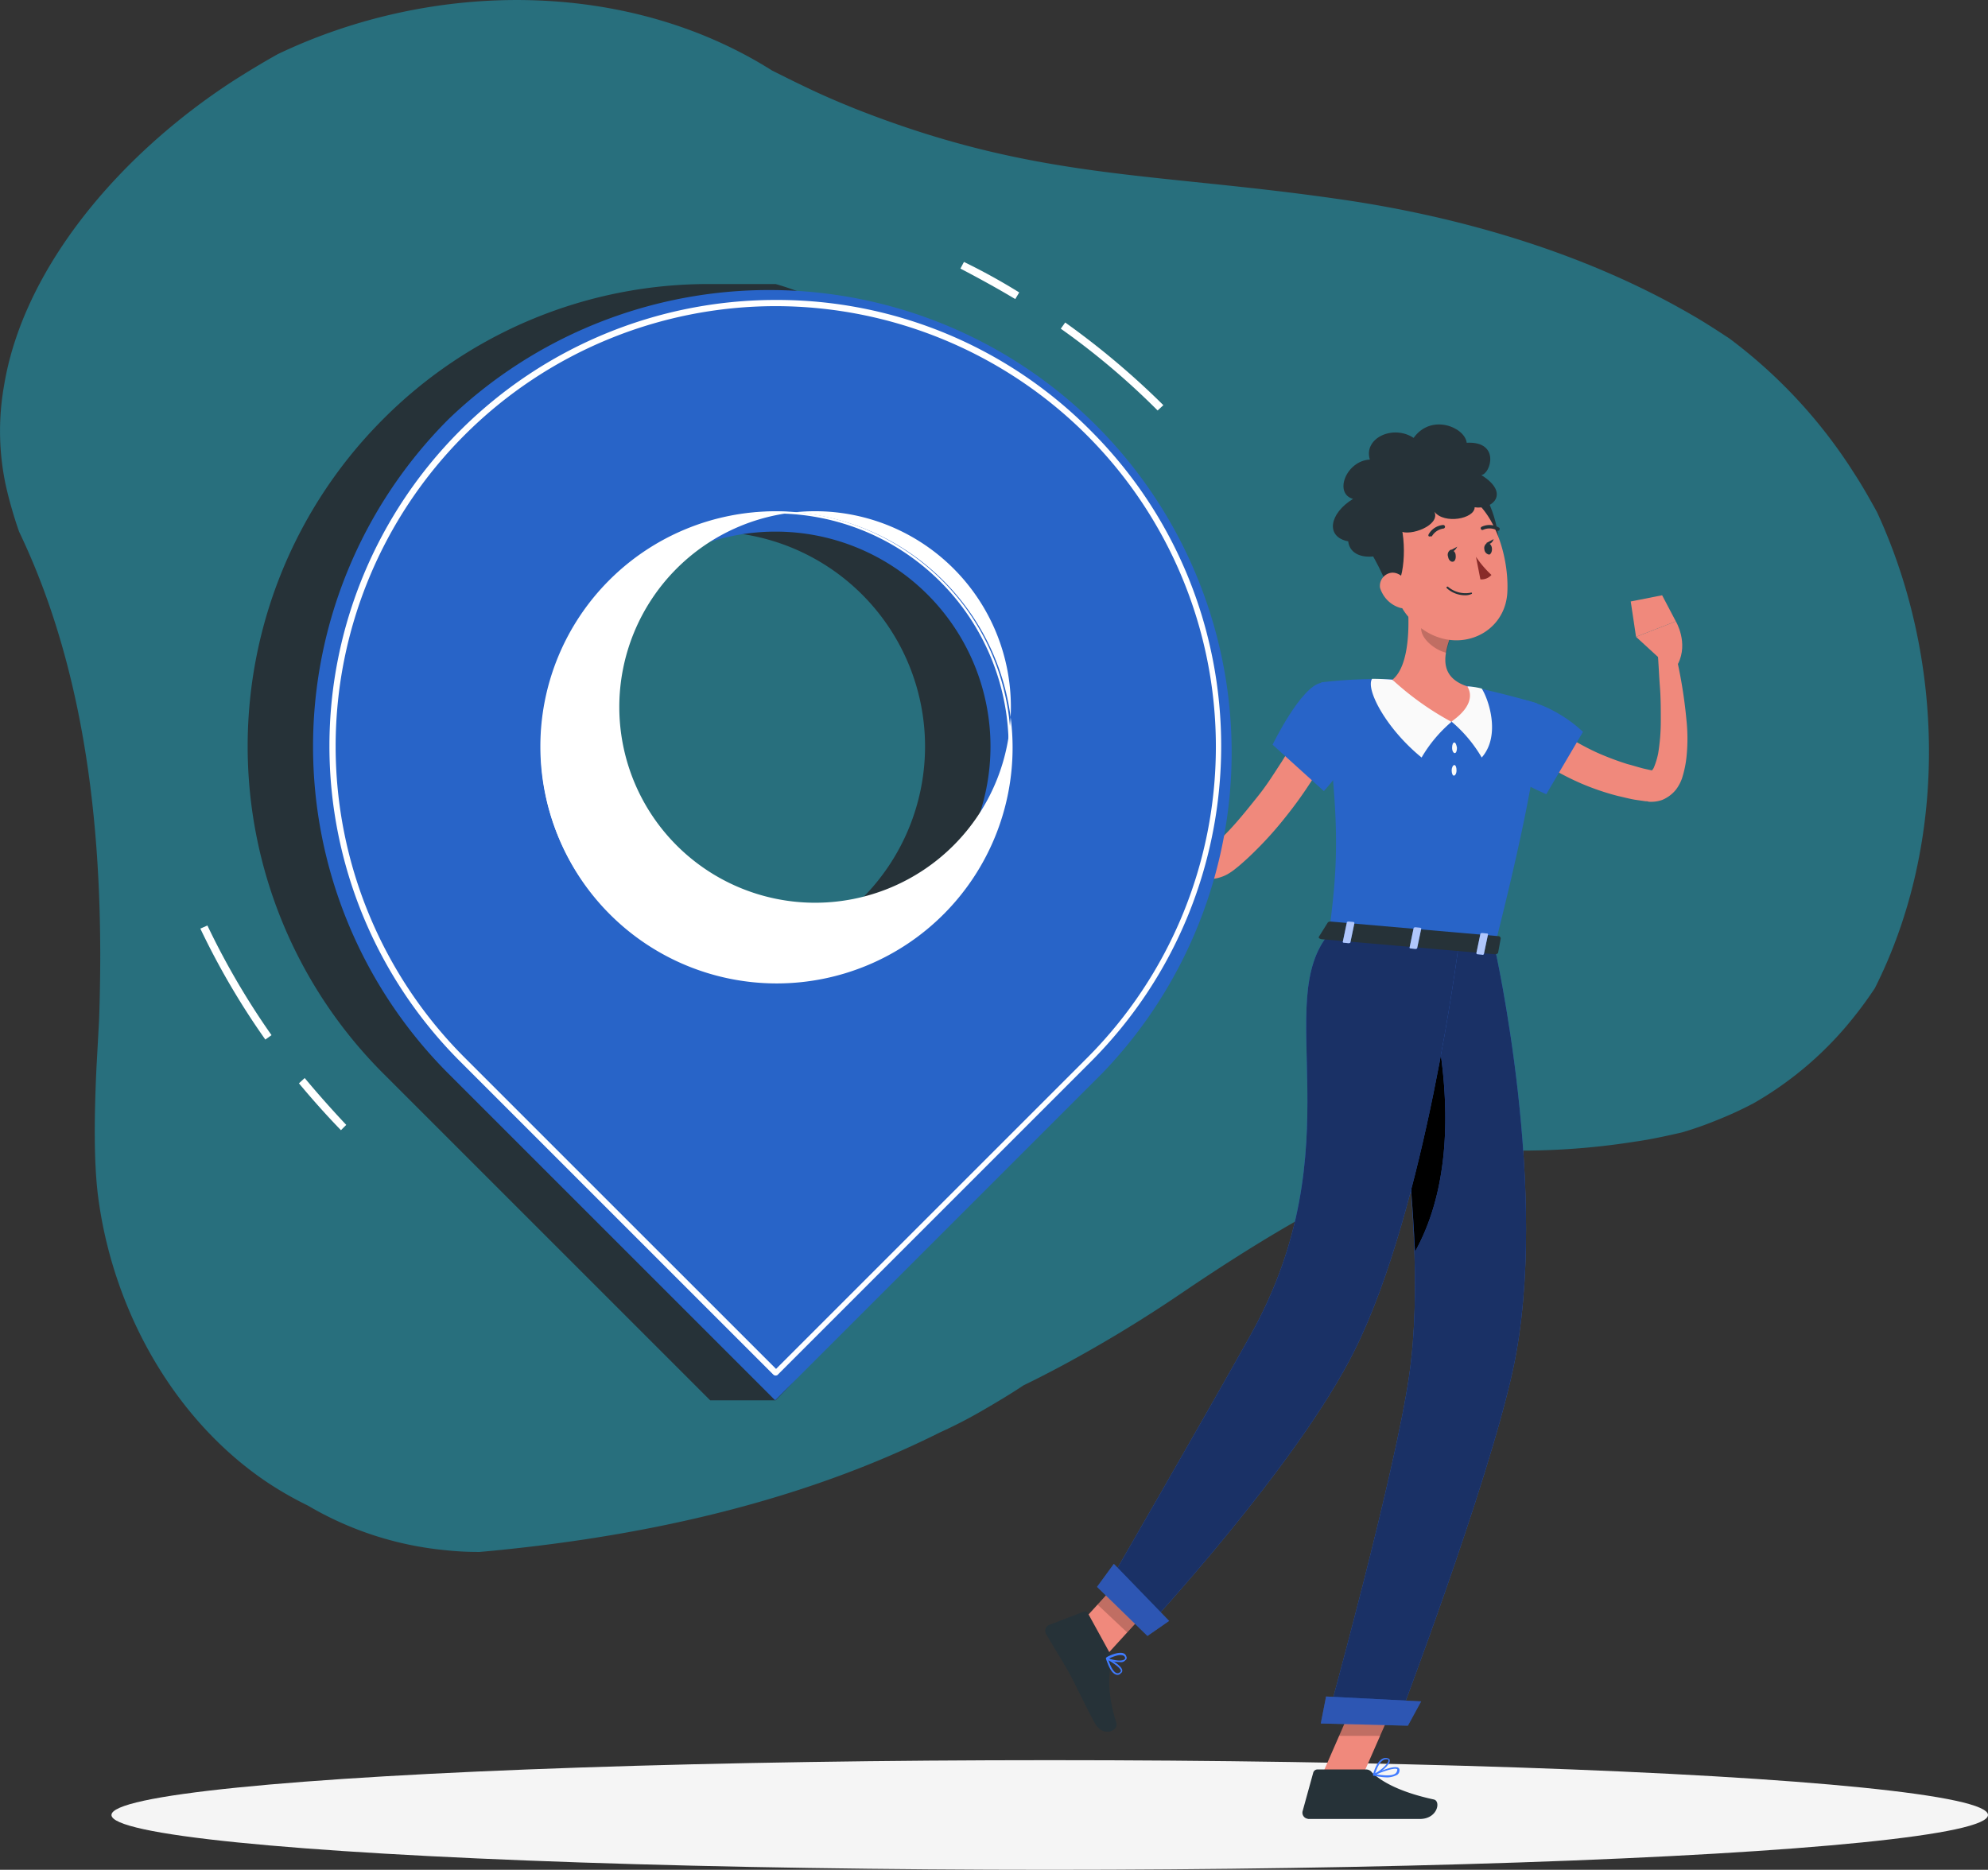
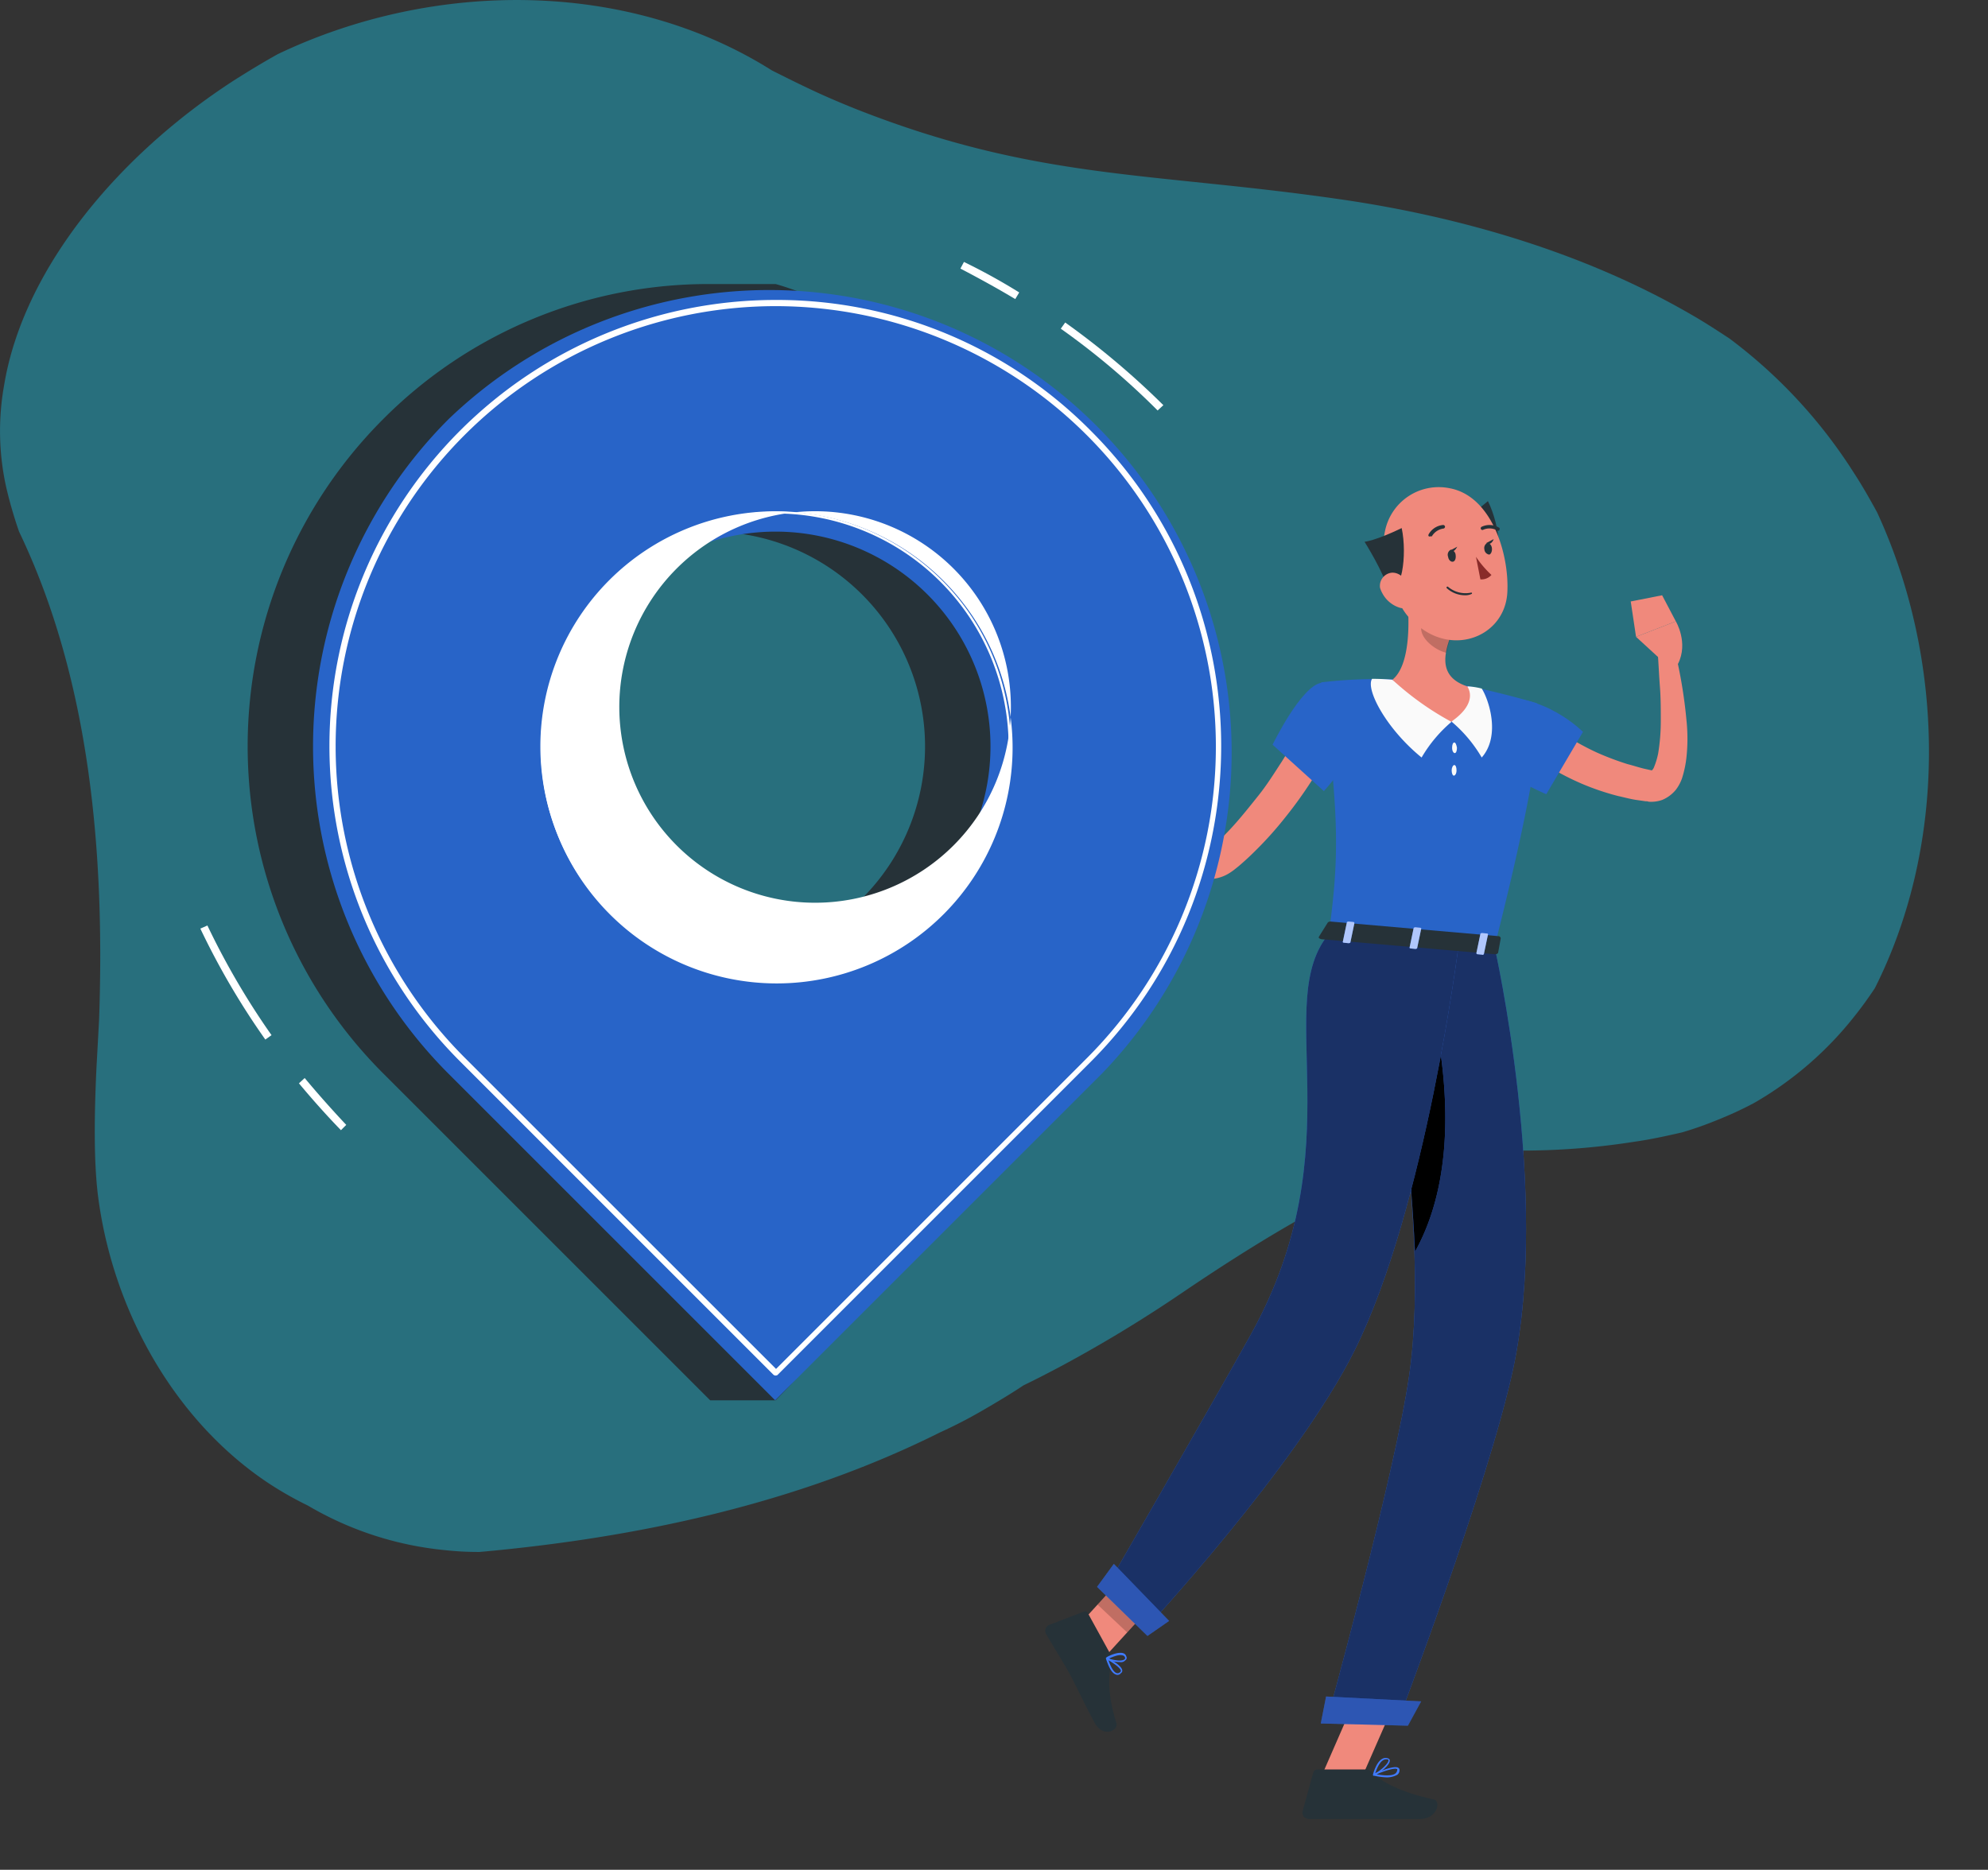
<svg xmlns="http://www.w3.org/2000/svg" viewBox="0 0 449.61 422.95">
  <rect x="0" y="0" width="449.61" height="422.95" fill="#333333" stroke="none" />
  <g style="isolation:isolate;opacity:0.4">
    <path d="M289.6,334.6a307.24,307.24,0,0,1-27.3,16.6c-3,1.6-5.9,3.1-8.8,4.5-3,2-6.2,3.9-9.3,5.7s-6.4,3.5-9.7,5c-32.2,16.1-68.4,23.8-104,27a67.92,67.92,0,0,1-7.8-.4,75.28,75.28,0,0,1-31.1-10.1,79,79,0,0,1-9.4-5.4c-21-14.2-34.9-39.1-38.1-65.1-.9-7.7-.8-17.6-.3-28.4.2-3.6.4-7.3.6-11,1.3-37.2-1.9-76.6-18.1-110.4a97.27,97.27,0,0,1-2.9-10,58.63,58.63,0,0,1-.5-23c4.3-26.3,25.7-52,51.9-69,3.3-2.1,6.6-4.1,10-6,35.4-16.9,79.2-16.9,111.8,3.7,3,1.5,6,3,9.2,4.5s6.5,2.9,10,4.3c40.7,16,66.2,14.1,109.1,20.3,27.2,3.9,55.4,12.1,79.4,26,3,1.7,5.9,3.6,8.8,5.5a114.34,114.34,0,0,1,28.1,30.3c1.9,2.9,3.6,5.9,5.3,9,15.2,32.8,16.3,74.4-.5,107.7-1.4,2.1-2.9,4.2-4.5,6.2a79,79,0,0,1-22.9,19.8,82.46,82.46,0,0,1-8,3.7,79.81,79.81,0,0,1-8.2,2.9c-3.5.8-7.1,1.6-10.7,2.1a163.5,163.5,0,0,1-31.7,1.9,53.14,53.14,0,0,0-7.6.8C339,305.7,320.9,313.4,289.6,334.6Z" transform="translate(-21.99 -42.35)" style="fill:#16c7eb" />
  </g>
-   <ellipse cx="237.41" cy="410.55" rx="212.2" ry="12.4" style="fill:#f5f5f5" />
  <path d="M371,205l.6.5.7.5a17.1,17.1,0,0,1,1.4,1.1c1,.7,2,1.4,3,2a58.37,58.37,0,0,0,6.5,3.5,64.6,64.6,0,0,0,6.9,2.6c1.2.3,2.4.7,3.6,1l1.8.4h.1c-.1,0-.1.1,0,0a2.18,2.18,0,0,0,.5-.8,17.1,17.1,0,0,0,.9-3,45.24,45.24,0,0,0,.6-7.4c0-2.6,0-5.1-.2-7.7s-.3-5.2-.5-7.8l3.8-.7a109.11,109.11,0,0,1,2.7,16,40.25,40.25,0,0,1,0,8.5,24.55,24.55,0,0,1-1,4.7A9.39,9.39,0,0,1,401,221a7.88,7.88,0,0,1-3.1,2.3,7.53,7.53,0,0,1-3,.4l-.4-.1h-.3l-2.1-.3c-1.4-.2-2.8-.6-4.2-.9a57.9,57.9,0,0,1-8-2.7,60.65,60.65,0,0,1-7.6-3.9,27.14,27.14,0,0,1-3.5-2.4c-.6-.4-1.1-.9-1.7-1.3a5.72,5.72,0,0,1-.8-.7,7.27,7.27,0,0,0-.9-.8Z" transform="translate(-21.99 -42.35)" style="fill:#f0897c" />
  <path d="M360,200.4c11.1-1.5,20,7.5,20,7.5L371.7,222s-12.8-5.4-14.7-10.1C355.1,206.9,354.3,201.2,360,200.4Z" transform="translate(-21.99 -42.35)" style="fill:#2864c8" />
  <path d="M398.1,192l-6.1-5.6,9-3.5s2.9,4.8.5,9.6Z" transform="translate(-21.99 -42.35)" style="fill:#f0897c" />
  <polygon points="368.81 136.05 375.91 134.65 379.01 140.55 370.01 144.05 368.81 136.05" style="fill:#f0897c" />
  <polygon points="298.71 402.15 307.61 402.95 316.91 381.75 308.01 380.85 298.71 402.15" style="fill:#f0897c" />
  <polygon points="241.21 370.65 247.91 376.95 262.41 361.05 255.71 354.75 241.21 370.65" style="fill:#f0897c" />
  <path d="M273,416.3l-5-9.1a.69.69,0,0,0-.9-.3l-7.8,3a1.43,1.43,0,0,0-.8,1.9c0,.1,0,.1.1.2,1.8,3.1,2.8,4.6,5.1,8.6,1.4,2.5,4,8.1,5.9,11.5s5.3,1.7,4.9.1c-2.2-7.1-1.8-11-1.1-14.2A3.29,3.29,0,0,0,273,416.3Z" transform="translate(-21.99 -42.35)" style="fill:#263238" />
  <path d="M330.8,442.6H319.9a1,1,0,0,0-.9.7l-2.4,8.7a1.39,1.39,0,0,0,.9,1.7c.1,0,.3.1.4.1h25.2c4,0,4.8-4,3.2-4.4-7.4-1.6-11.7-3.9-14-6.1A1.68,1.68,0,0,0,330.8,442.6Z" transform="translate(-21.99 -42.35)" style="fill:#263238" />
  <g style="isolation:isolate;opacity:0.2">
-     <polygon points="316.91 381.75 312.21 392.65 302.81 392.65 308.01 380.85 316.91 381.75" />
-   </g>
+     </g>
  <g style="isolation:isolate;opacity:0.2">
    <polygon points="255.61 354.75 262.41 361.05 254.91 369.25 248.21 362.95 255.61 354.75" />
  </g>
  <path d="M369.5,201.4s4,1.8-9.5,55.1l-37.4-3.3c1.9-15.2,2.8-24.6-1.8-56.5a107.87,107.87,0,0,1,16.1-.7,120.65,120.65,0,0,1,17,1.5Q361.85,199.15,369.5,201.4Z" transform="translate(-21.99 -42.35)" style="fill:#2864c8" />
  <path d="M336.9,196.1s-2.1-.2-4.6-.2c-1.5,2.3,3.1,11.2,11.2,17.8a31.2,31.2,0,0,1,6.8-8.1Z" transform="translate(-21.99 -42.35)" style="fill:#fafafa" />
  <path d="M353.9,197.6a16.45,16.45,0,0,1,3.2.5c1.5,2.3,4.4,10.6,0,15.6a31.2,31.2,0,0,0-6.8-8.1Z" transform="translate(-21.99 -42.35)" style="fill:#fafafa" />
  <path d="M351.5,211.5c0,.7-.2,1.2-.5,1.2s-.6-.5-.6-1.2.2-1.2.5-1.2S351.4,210.9,351.5,211.5Z" transform="translate(-21.99 -42.35)" style="fill:#fafafa" />
  <path d="M351.4,216.6c0,.7-.3,1.2-.6,1.2s-.5-.6-.5-1.2.3-1.2.6-1.2S351.4,215.9,351.4,216.6Z" transform="translate(-21.99 -42.35)" style="fill:#fafafa" />
  <path d="M340.2,177.1c.6,5.6.8,15.7-3.3,19a65.73,65.73,0,0,0,13.3,9.5c6.5-4.5,3.6-8,3.6-8-6-2-5.4-6.5-4-10.6Z" transform="translate(-21.99 -42.35)" style="fill:#f0897c" />
  <g style="isolation:isolate;opacity:0.2">
    <path d="M344.2,181.2l5.7,5.8c-.3,1-.6,2-.8,3-2.3-.5-5.6-2.9-5.7-5.4A9.42,9.42,0,0,1,344.2,181.2Z" transform="translate(-21.99 -42.35)" />
  </g>
  <path d="M351.2,160.7s6.1,6,7.4,8.9c3.7,1.4,2.7-8.3-.1-13.9C353.5,160,351.2,160.7,351.2,160.7Z" transform="translate(-21.99 -42.35)" style="fill:#263238" />
  <path d="M335.3,168.4c2.3,8.9,3.1,12.7,8.6,16.4,8.2,5.6,18.6.8,19-8.6.4-8.5-3.5-21.6-13-23.4a12.39,12.39,0,0,0-14.7,9.8A12.58,12.58,0,0,0,335.3,168.4Z" transform="translate(-21.99 -42.35)" style="fill:#f0897c" />
-   <path d="M355.5,157.1c4.1.6,8.1-3.2,1.5-7.3,2.1-.2,4.4-7.7-3.3-7.3-.4-3.5-8-6.7-12-1.1-4.7-3.1-11.4.1-9.9,4.9-5.4.3-8.2,7.7-3.8,8.9-5.4,3.3-6.3,8.6-1.1,9.6.7,6.1,12.8,3.4,11.8-2.3,2.2,1.2,9.1-1.3,7.7-4.4C348.6,161,355.5,159.7,355.5,157.1Z" transform="translate(-21.99 -42.35)" style="fill:#263238" />
  <path d="M330.6,164.9s4.5,7.2,5.1,10.4c3.3,2.2,4.6-7.4,3.3-13.5C333,164.7,330.6,164.9,330.6,164.9Z" transform="translate(-21.99 -42.35)" style="fill:#263238" />
  <path d="M334.6,176.5a6.72,6.72,0,0,0,3.9,3.3c2.3.7,3.4-1.3,2.8-3.5-.5-1.9-2.3-4.6-4.6-4.4a3,3,0,0,0-2.6,3.4A6.12,6.12,0,0,0,334.6,176.5Z" transform="translate(-21.99 -42.35)" style="fill:#f0897c" />
  <path d="M360,256.5s12.7,56,4.2,95.5c-5.7,26.4-26.1,79.9-26.1,79.9l-16-.4s15.5-56.1,18.6-78.1c5.5-37.7-8.2-99.2-8.2-99.2Z" transform="translate(-21.99 -42.35)" style="fill:#407bff" />
  <g style="isolation:isolate;opacity:0.6">
    <path d="M360,256.5s12.7,56,4.2,95.5c-5.7,26.4-26.1,79.9-26.1,79.9l-16-.4s15.5-56.1,18.6-78.1c5.5-37.7-8.2-99.2-8.2-99.2Z" transform="translate(-21.99 -42.35)" />
  </g>
  <path d="M345.4,267.8l-8,12.6a400.58,400.58,0,0,1,4.6,45.1C353.2,305.4,347.9,278.5,345.4,267.8Z" transform="translate(-21.99 -42.35)" style="fill:#407bff" />
  <g style="isolation:isolate">
    <path d="M345.4,267.8l-8,12.6a400.58,400.58,0,0,1,4.6,45.1C353.2,305.4,347.9,278.5,345.4,267.8Z" transform="translate(-21.99 -42.35)" />
  </g>
  <polygon points="318.41 390.35 298.71 389.85 299.91 383.75 321.41 384.85 318.41 390.35" style="fill:#407bff" />
  <g style="isolation:isolate;opacity:0.3">
    <polygon points="318.41 390.35 298.71 389.85 299.91 383.75 321.41 384.85 318.41 390.35" />
  </g>
  <path d="M351.9,255.9s-7.4,59.4-23.5,91.8c-13,26.2-47.7,63.5-47.7,63.5l-8.9-9.1s23.4-40.5,33.1-57.9c23.7-42.7,4.4-75.2,17.8-90.8Z" transform="translate(-21.99 -42.35)" style="fill:#407bff" />
  <g style="isolation:isolate;opacity:0.6">
    <path d="M351.9,255.9s-7.4,59.4-23.5,91.8c-13,26.2-47.7,63.5-47.7,63.5l-8.9-9.1s23.4-40.5,33.1-57.9c23.7-42.7,4.4-75.2,17.8-90.8Z" transform="translate(-21.99 -42.35)" />
  </g>
  <polygon points="259.51 370.05 248.11 358.95 251.91 353.75 264.41 366.65 259.51 370.05" style="fill:#407bff" />
  <g style="isolation:isolate;opacity:0.3">
    <polygon points="259.51 370.05 248.11 358.95 251.91 353.75 264.41 366.65 259.51 370.05" />
  </g>
  <path d="M322.3,251l-2,3.2c-.2.3.1.5.6.6l39.2,3.4a.78.78,0,0,0,.7-.3l.6-3.3a.56.56,0,0,0-.6-.5l-37.9-3.3A1.07,1.07,0,0,0,322.3,251Z" transform="translate(-21.99 -42.35)" style="fill:#263238" />
  <path d="M327,255.7l-1-.1c-.2,0-.4-.1-.3-.3l.9-4.3c0-.1.2-.2.4-.2l1,.1a.27.27,0,0,1,.3.3l-.9,4.3C327.4,255.6,327.2,255.7,327,255.7Z" transform="translate(-21.99 -42.35)" style="fill:#407bff" />
  <g style="isolation:isolate;opacity:0.6">
    <path d="M327,255.7l-1-.1c-.2,0-.4-.1-.3-.3l.9-4.3c0-.1.2-.2.4-.2l1,.1a.27.27,0,0,1,.3.3l-.9,4.3C327.4,255.6,327.2,255.7,327,255.7Z" transform="translate(-21.99 -42.35)" style="fill:#fafafa" />
  </g>
  <path d="M357.2,258.3l-1-.1a.27.27,0,0,1-.3-.3l.9-4.3c0-.1.2-.2.4-.2l1,.1c.2,0,.4.1.3.3l-.9,4.3C357.5,258.3,357.4,258.4,357.2,258.3Z" transform="translate(-21.99 -42.35)" style="fill:#407bff" />
  <g style="isolation:isolate;opacity:0.6">
    <path d="M357.2,258.3l-1-.1a.27.27,0,0,1-.3-.3l.9-4.3c0-.1.2-.2.4-.2l1,.1c.2,0,.4.1.3.3l-.9,4.3C357.5,258.3,357.4,258.4,357.2,258.3Z" transform="translate(-21.99 -42.35)" style="fill:#fafafa" />
  </g>
  <path d="M342.1,257l-1-.1c-.2,0-.4-.1-.3-.3l.9-4.3c0-.1.2-.2.4-.2l1,.1c.2,0,.4.1.3.3l-.9,4.3C342.5,256.9,342.3,257,342.1,257Z" transform="translate(-21.99 -42.35)" style="fill:#407bff" />
  <g style="isolation:isolate;opacity:0.6">
    <path d="M342.1,257l-1-.1c-.2,0-.4-.1-.3-.3l.9-4.3c0-.1.2-.2.4-.2l1,.1c.2,0,.4.1.3.3l-.9,4.3C342.5,256.9,342.3,257,342.1,257Z" transform="translate(-21.99 -42.35)" style="fill:#fafafa" />
  </g>
  <path d="M349.5,168.3c.1.7.6,1.2,1.1,1.1s.7-.8.6-1.5a1.28,1.28,0,0,0-1.1-1.2A1.27,1.27,0,0,0,349.5,168.3Z" transform="translate(-21.99 -42.35)" style="fill:#263238" />
  <path d="M357.7,166.6a1.28,1.28,0,0,0,1.1,1.2c.4-.1.7-.8.6-1.5s-.6-1.2-1.1-1.1A1.29,1.29,0,0,0,357.7,166.6Z" transform="translate(-21.99 -42.35)" style="fill:#263238" />
  <path d="M358.1,165.2l1.7-.9C359.8,164.4,359.2,165.9,358.1,165.2Z" transform="translate(-21.99 -42.35)" style="fill:#263238" />
  <path d="M355.8,168.3a23,23,0,0,0,3.5,4.1,3,3,0,0,1-2.5,1Z" transform="translate(-21.99 -42.35)" style="fill:#892b29" />
  <path d="M353.4,177a6.14,6.14,0,0,1-4.2-1.6.21.21,0,0,1,.3-.3,6.12,6.12,0,0,0,5.2,1.3c.1,0,.2,0,.2.1s0,.2-.1.2h0A3.19,3.19,0,0,1,353.4,177Z" transform="translate(-21.99 -42.35)" style="fill:#263238" />
  <path d="M345.4,163.7h-.2c-.2-.1-.2-.3-.1-.5a4.16,4.16,0,0,1,3.3-2.1h0a.43.43,0,0,1,.4.4.45.45,0,0,1-.3.4h0a3.61,3.61,0,0,0-2.7,1.8C345.6,163.6,345.5,163.7,345.4,163.7Z" transform="translate(-21.99 -42.35)" style="fill:#263238" />
  <path d="M360.9,162.4h-.2a3.51,3.51,0,0,0-3.3-.2.38.38,0,1,1-.3-.7,4.14,4.14,0,0,1,3.9.2c.2.1.2.3.1.5h0A.22.22,0,0,1,360.9,162.4Z" transform="translate(-21.99 -42.35)" style="fill:#263238" />
  <path d="M323.7,210.2a77.34,77.34,0,0,1-5.1,8.8,94.47,94.47,0,0,1-5.9,8.2,81.92,81.92,0,0,1-6.8,7.6c-1.2,1.2-2.5,2.4-3.8,3.5l-1,.8a13,13,0,0,1-1.5,1,8.77,8.77,0,0,1-4.2,1.1,7.6,7.6,0,0,1-4.1-1.5,13.63,13.63,0,0,1-2.4-2.4,29.58,29.58,0,0,1-2.8-4.9,65.68,65.68,0,0,1-3.1-9.8,130.54,130.54,0,0,1-2.9-19.6l3.9-.5c.6,3.1,1.3,6.3,2.1,9.4s1.6,6.2,2.5,9.2a69.18,69.18,0,0,0,3.3,8.6,15.23,15.23,0,0,0,2.2,3.4,5.24,5.24,0,0,0,1.1,1c.3.2.4.1.4.1a.52.52,0,0,0,.4-.2c.1-.1.3-.2.5-.4l.8-.8q1.65-1.5,3.3-3.3c2.1-2.3,4-4.7,6-7.2s3.6-5.1,5.3-7.7c.8-1.3,1.7-2.7,2.5-4s1.6-2.8,2.2-4Z" transform="translate(-21.99 -42.35)" style="fill:#f0897c" />
  <path d="M285.8,203.9l-1-8.2-8.1,5.2s2.7,4.4,6.3,5.6Z" transform="translate(-21.99 -42.35)" style="fill:#9f5b53" />
  <polygon points="259.81 150.05 254.51 155.05 254.71 158.65 262.81 153.35 259.81 150.05" style="fill:#9f5b53" />
  <path d="M320.8,196.8c-4.6.8-11,14-11,14l11.6,10.5s9.2-10,8.7-16C329.7,200.2,326.7,195.8,320.8,196.8Z" transform="translate(-21.99 -42.35)" style="fill:#2864c8" />
  <path d="M274.7,421.2a.76.76,0,0,1-.4-.1c-1.1-.4-1.8-2.4-2.2-3.6,0-.1,0-.1.1-.2h.2c.3.2,3.3,1.7,3.4,2.9a.6.6,0,0,1-.3.6A.91.91,0,0,1,274.7,421.2Zm-2-3.3c.5,1.6,1.2,2.7,1.8,2.9a.78.78,0,0,0,.8-.2c.1-.1.2-.2.2-.3-.1-.7-1.8-1.8-2.8-2.4Z" transform="translate(-21.99 -42.35)" style="fill:#407bff" />
  <path d="M275.2,418.3a5.92,5.92,0,0,1-2.9-.7c-.1,0-.1-.1-.1-.2s0-.1.1-.2,2.4-1.3,3.7-.9a1,1,0,0,1,.7.7.65.65,0,0,1-.2.9A1.31,1.31,0,0,1,275.2,418.3Zm-2.4-.8c1,.4,2.9.7,3.5.2a.4.4,0,0,0,.1-.5.66.66,0,0,0-.5-.4c-.9-.3-2.4.4-3.1.7Z" transform="translate(-21.99 -42.35)" style="fill:#407bff" />
  <path d="M335.7,444.4a15.44,15.44,0,0,1-3-.4c-.1,0-.1-.1-.1-.2s0-.2.1-.2c.5-.2,4.4-2,5.5-1.4a.6.6,0,0,1,.3.6,1.23,1.23,0,0,1-.5,1A4.93,4.93,0,0,1,335.7,444.4Zm-2.4-.7c1.2.2,3.4.5,4.3-.2a1.23,1.23,0,0,0,.4-.8c0-.2,0-.2-.1-.2C337.3,442.2,334.9,443,333.3,443.7Z" transform="translate(-21.99 -42.35)" style="fill:#407bff" />
  <path d="M332.7,444h-.1c-.1,0-.1-.1-.1-.2s1-4.1,3.1-3.8c.5.1.7.3.7.5.2,1-2.3,3-3.6,3.5Zm2.8-3.7c-1.4,0-2.2,2.3-2.5,3.2,1.3-.7,3.1-2.3,3-3,0,0,0-.2-.4-.2Z" transform="translate(-21.99 -42.35)" style="fill:#407bff" />
  <path d="M349.9,166.9l1.7-.9C351.5,166,350.9,167.6,349.9,166.9Z" transform="translate(-21.99 -42.35)" style="fill:#263238" />
  <path d="M108.6,137.2a103.76,103.76,0,0,1,74-30.6h14.8s69.9,18.3,69.9,93.1c0,73.2-48.4,137.9-69.9,159.4H182.6l-74-74A104.66,104.66,0,0,1,108.6,137.2Zm74,122.6A48.6,48.6,0,1,0,134,211.2h0a48.78,48.78,0,0,0,48.6,48.6Z" transform="translate(-21.99 -42.35)" style="fill:#263238" />
  <path d="M283.8,135.2a167.51,167.51,0,0,0-21.9-18.5l1-1.4A180.09,180.09,0,0,1,285.1,134ZM251.6,110c-4-2.4-8.2-4.7-12.4-6.9l.8-1.5a137.32,137.32,0,0,1,12.5,6.9Z" transform="translate(-21.99 -42.35)" style="fill:#fff" />
  <path d="M123.4,137.2A104.6,104.6,0,0,1,271.3,285.1l-74,74-74-74A104.75,104.75,0,0,1,123.4,137.2Zm74,122.6a48.6,48.6,0,1,0-48.6-48.6h0a48.78,48.78,0,0,0,48.6,48.6Z" transform="translate(-21.99 -42.35)" style="fill:#2864c8" />
  <g style="isolation:isolate">
    <path d="M197.4,353.1c-.1,0-.1,0-.2-.1l-70.9-70.9a100.48,100.48,0,1,1,142.1,0L197.6,353C197.5,353.1,197.5,353.1,197.4,353.1Zm0-242a100,100,0,0,0-70.6,170.7l70.7,70.7,70.7-70.7.2.2-.2-.2a100.05,100.05,0,0,0-70.8-170.7Zm0,153.3a53.2,53.2,0,1,1,53.2-53.2h0a53.43,53.43,0,0,1-53.2,53.2Zm0-105.9a52.7,52.7,0,1,0,52.7,52.7,52.71,52.71,0,0,0-52.7-52.7Z" transform="translate(-21.99 -42.35)" style="fill:#fff" />
    <path d="M197.4,353.5h0a.76.76,0,0,1-.5-.2L126,282.4a100.9,100.9,0,0,1,71.4-172.2h0a99.82,99.82,0,0,1,71.3,29.6c39.3,39.3,39.3,103.3,0,142.7l-70.9,70.9a1,1,0,0,1-.4.1Zm0-241.9a99.56,99.56,0,0,0-70.3,170L197.5,352l70.4-70.4a99.65,99.65,0,0,0-70.5-170Zm0,153.2a53.35,53.35,0,1,1,.5,0h-.5Zm.5-106-.5.1a44.28,44.28,0,1,0,.5-.1Z" transform="translate(-21.99 -42.35)" style="fill:#fff" />
  </g>
  <path d="M68.9,251.7a170.92,170.92,0,0,0,14.5,24.8l-1.4,1a169.91,169.91,0,0,1-14.7-25.1Zm22,34.5c3,3.6,6.2,7.2,9.4,10.6L99.1,298c-3.3-3.4-6.5-7-9.5-10.6Z" transform="translate(-21.99 -42.35)" style="fill:#fff" />
</svg>